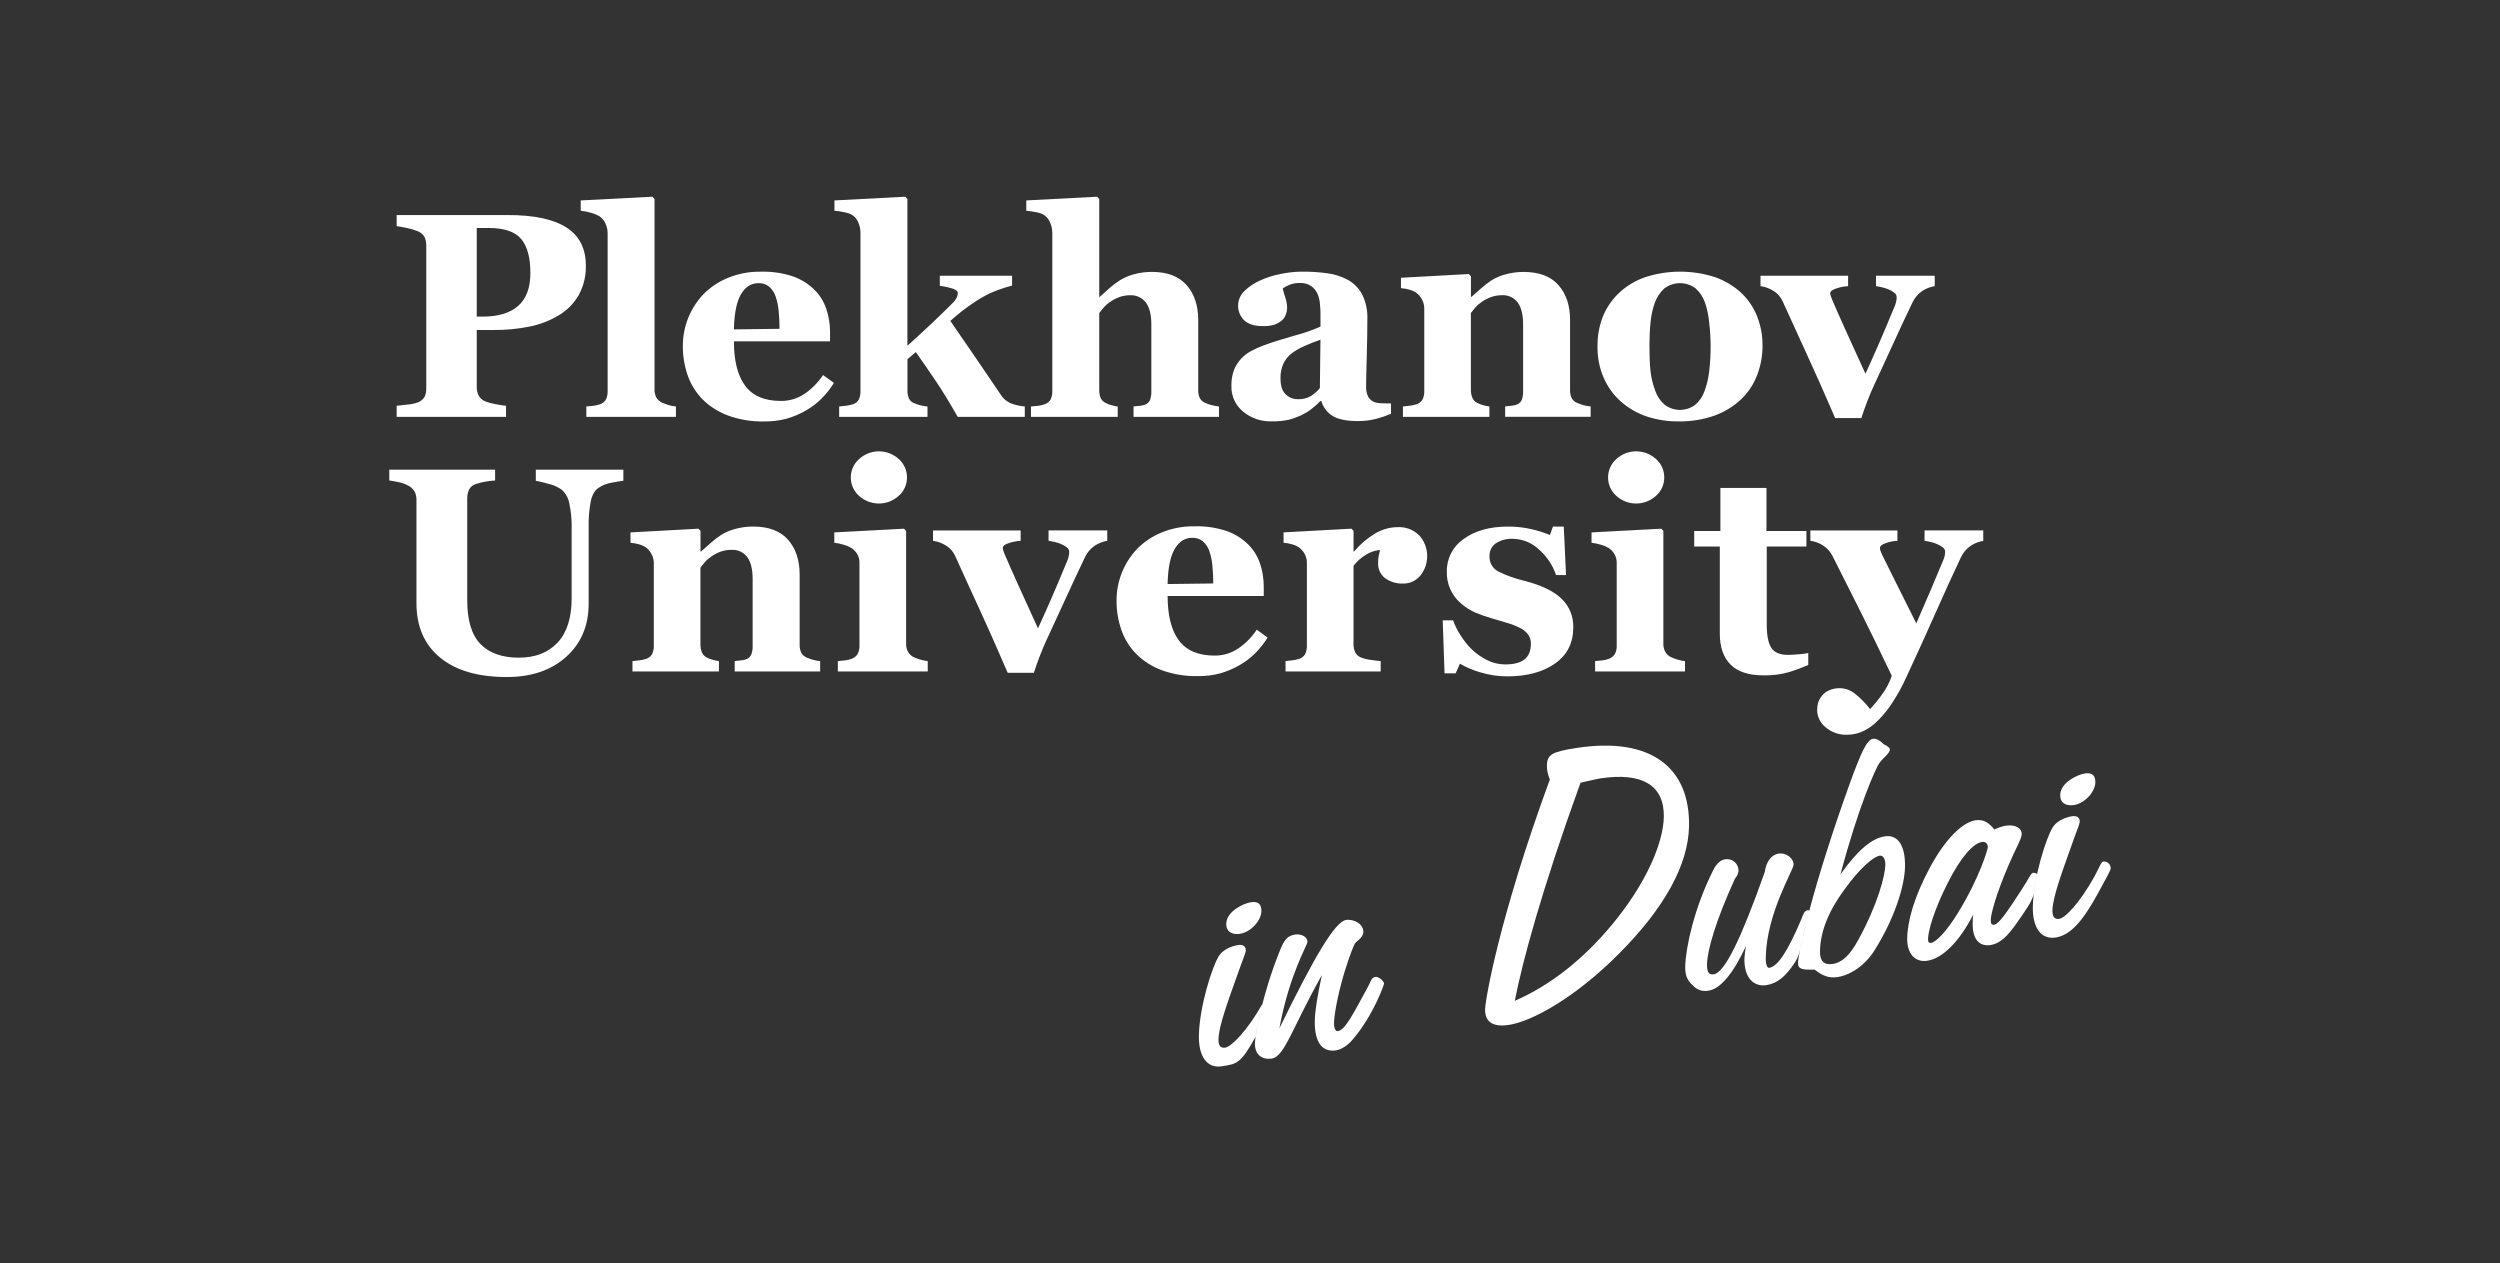
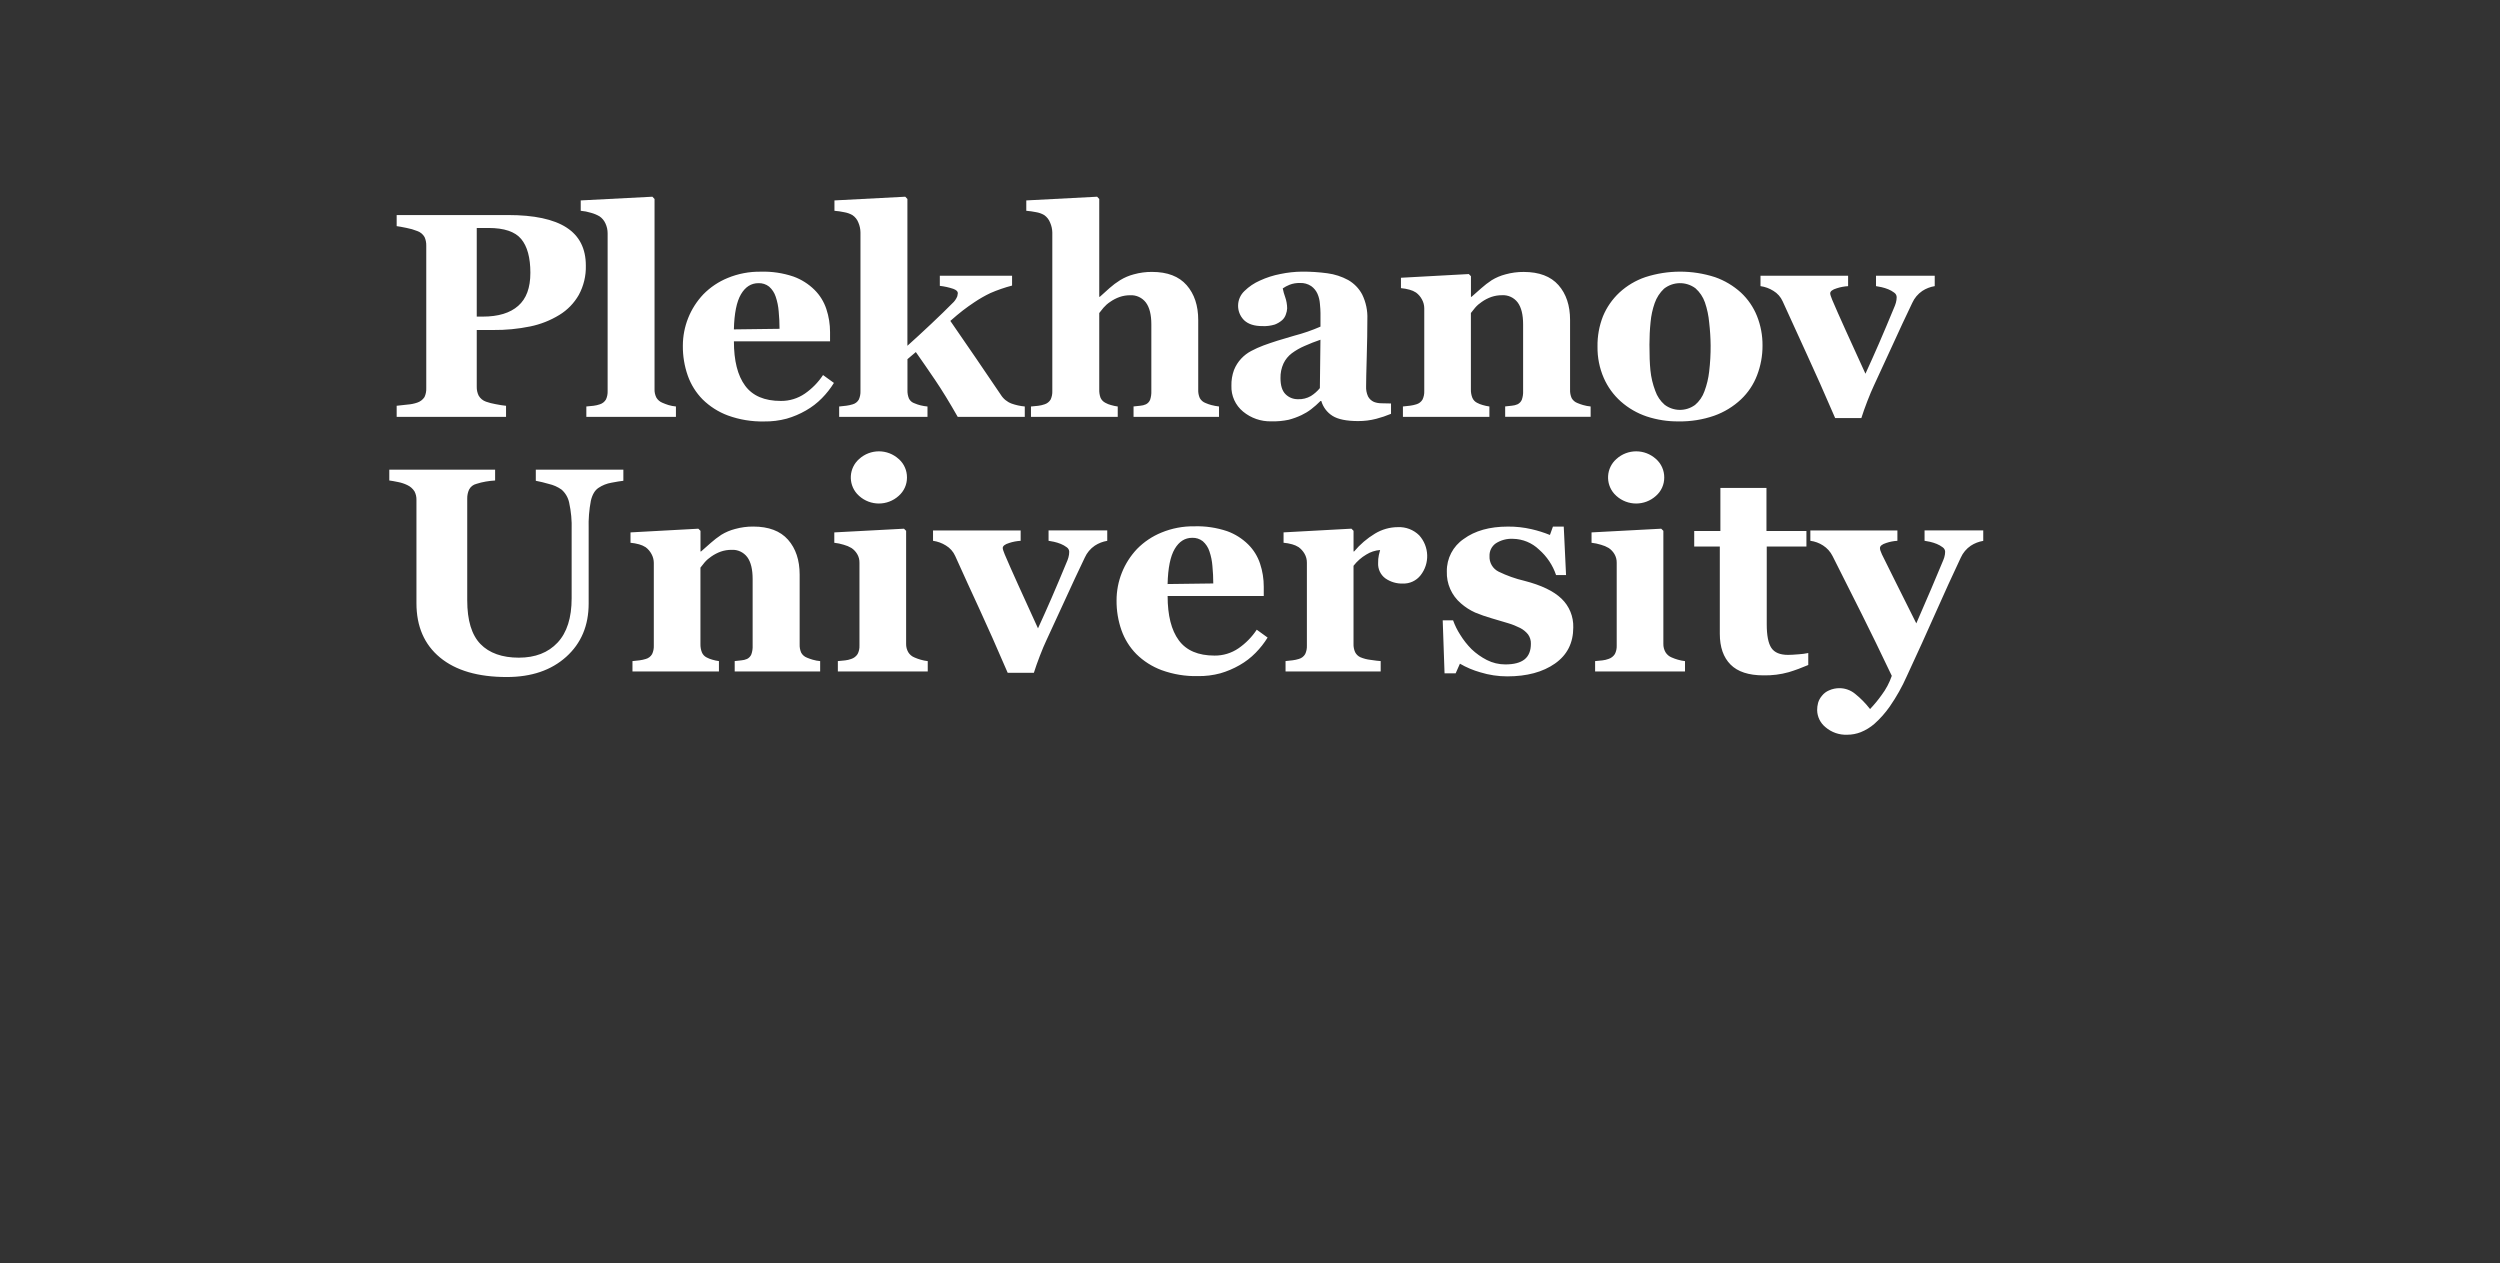
<svg xmlns="http://www.w3.org/2000/svg" viewBox="0 0 684.03 345.65" data-guides="{&quot;vertical&quot;:[],&quot;horizontal&quot;:[]}">
  <rect x="0" y="0" width="684.03" height="345.65" fill="#333333" stroke="none" />
  <defs />
  <path fill="rgb(255, 255, 255)" stroke="none" fill-opacity="1" stroke-width="1" stroke-opacity="1" color="rgb(51, 51, 51)" fill-rule="evenodd" id="tSvgea16289c4e" data-name="Plekhanov " class="cls-1" title="Path 1" d="M154.99 62.246C151.465 59.974 146.128 58.838 138.995 58.838C128.841 58.838 118.687 58.838 108.533 58.838C108.533 59.85 108.533 60.862 108.533 61.874C109.132 61.95 110.034 62.115 111.239 62.363C112.23 62.549 113.201 62.825 114.138 63.203C114.991 63.486 115.714 64.078 116.162 64.856C116.492 65.599 116.651 66.398 116.63 67.211C116.63 80.195 116.63 93.178 116.63 106.162C116.671 107.023 116.506 107.876 116.141 108.655C115.666 109.371 114.957 109.908 114.138 110.169C113.29 110.452 112.416 110.631 111.528 110.693C110.282 110.837 109.283 110.948 108.533 111.023C108.533 112.038 108.533 113.052 108.533 114.067C118.508 114.067 128.483 114.067 138.458 114.067C138.458 113.055 138.458 112.042 138.458 111.03C137.652 110.954 136.667 110.796 135.497 110.562C134.636 110.41 133.789 110.19 132.97 109.901C132.123 109.605 131.414 109.019 130.966 108.248C130.601 107.491 130.422 106.658 130.443 105.818C130.443 100.642 130.443 95.466 130.443 90.291C131.948 90.291 133.454 90.291 134.96 90.291C138.347 90.325 141.735 90.002 145.061 89.32C147.891 88.742 150.597 87.674 153.055 86.166C155.259 84.824 157.083 82.937 158.364 80.699C159.7 78.234 160.368 75.466 160.292 72.664C160.292 67.996 158.523 64.525 154.997 62.253C154.995 62.253 154.992 62.253 154.99 62.246ZM141.783 83.688C139.566 85.65 136.33 86.628 132.075 86.628C131.531 86.628 130.987 86.628 130.443 86.628C130.443 78.544 130.443 70.461 130.443 62.377C131.519 62.377 132.596 62.377 133.672 62.377C137.955 62.377 140.93 63.382 142.603 65.393C144.276 67.403 145.116 70.481 145.116 74.633C145.116 78.785 144.007 81.725 141.79 83.681C141.79 83.681 141.79 83.681 141.783 83.688ZM184.929 111.216C184.24 111.154 183.559 111.023 182.891 110.823C182.333 110.644 181.782 110.438 181.245 110.204C180.557 109.928 179.978 109.439 179.6 108.806C179.235 108.083 179.055 107.278 179.09 106.472C179.09 89.13 179.09 71.787 179.09 54.445C178.895 54.238 178.7 54.032 178.505 53.825C171.968 54.163 165.431 54.5 158.894 54.837C158.894 55.783 158.894 56.729 158.894 57.674C159.838 57.75 160.774 57.936 161.676 58.218C162.502 58.432 163.294 58.762 164.031 59.189C164.74 59.671 165.298 60.339 165.649 61.117C166.055 61.978 166.262 62.914 166.255 63.857C166.255 78.23 166.255 92.602 166.255 106.975C166.29 107.773 166.131 108.565 165.808 109.288C165.429 109.935 164.823 110.417 164.107 110.631C163.556 110.823 162.984 110.954 162.406 111.023C161.766 111.099 161.105 111.168 160.43 111.216C160.43 112.164 160.43 113.112 160.43 114.06C168.601 114.06 176.772 114.06 184.943 114.06C184.943 113.112 184.943 112.164 184.943 111.216C184.938 111.216 184.934 111.216 184.929 111.216ZM225.196 102.616C223.874 104.613 222.187 106.334 220.218 107.698C218.283 109.026 215.99 109.729 213.642 109.701C209.18 109.701 205.923 108.31 203.878 105.535C201.826 102.761 200.807 98.712 200.807 93.396C209.575 93.396 218.343 93.396 227.111 93.396C227.111 92.554 227.111 91.712 227.111 90.869C227.111 88.721 226.78 86.587 226.098 84.548C225.444 82.572 224.343 80.782 222.869 79.315C221.223 77.69 219.247 76.437 217.071 75.659C214.186 74.688 211.156 74.241 208.12 74.337C205.035 74.296 201.964 74.874 199.113 76.052C196.607 77.071 194.335 78.599 192.441 80.527C188.84 84.335 186.829 89.375 186.836 94.615C186.809 97.39 187.263 100.151 188.179 102.767C189.04 105.212 190.424 107.436 192.248 109.288C194.218 111.223 196.573 112.724 199.162 113.681C202.343 114.838 205.717 115.389 209.105 115.313C211.17 115.347 213.236 115.086 215.233 114.555C217.078 114.025 218.848 113.275 220.507 112.318C222.118 111.402 223.592 110.273 224.887 108.951C226.14 107.684 227.241 106.279 228.171 104.771C227.184 104.057 226.197 103.344 225.21 102.63C225.206 102.625 225.201 102.621 225.196 102.616ZM200.8 90.126C200.904 85.74 201.551 82.538 202.742 80.513C203.933 78.489 205.531 77.477 207.528 77.477C208.574 77.436 209.6 77.766 210.427 78.413C211.267 79.15 211.893 80.107 212.238 81.174C212.678 82.469 212.954 83.819 213.057 85.182C213.215 86.814 213.291 88.411 213.291 89.967C209.127 90.02 204.964 90.073 200.8 90.126C200.8 90.126 200.8 90.126 200.8 90.126ZM280.385 111.216C279.166 111.106 277.961 110.844 276.811 110.438C275.565 109.984 274.512 109.116 273.816 107.987C271.461 104.489 269.203 101.17 267.054 98.03C264.906 94.891 262.565 91.482 260.024 87.805C261.319 86.662 262.462 85.705 263.46 84.934C264.458 84.17 265.484 83.433 266.545 82.731C267.963 81.773 269.45 80.92 270.993 80.183C272.914 79.35 274.89 78.668 276.915 78.138C276.915 77.243 276.915 76.348 276.915 75.453C270.325 75.453 263.736 75.453 257.146 75.453C257.146 76.373 257.146 77.293 257.146 78.214C258.406 78.358 259.645 78.634 260.843 79.033C261.663 79.343 262.076 79.735 262.076 80.204C262.048 80.486 262 80.761 261.938 81.044C261.635 81.815 261.146 82.503 260.52 83.047C259.067 84.528 257.146 86.394 254.75 88.652C252.353 90.911 250.198 92.894 248.277 94.608C248.277 81.22 248.277 67.833 248.277 54.445C248.082 54.238 247.887 54.032 247.692 53.825C241.233 54.163 234.774 54.5 228.315 54.837C228.315 55.783 228.315 56.729 228.315 57.674C229.218 57.743 230.113 57.874 231.001 58.067C231.779 58.197 232.53 58.459 233.218 58.845C233.976 59.347 234.554 60.077 234.871 60.924C235.229 61.764 235.422 62.673 235.435 63.589C235.435 78.053 235.435 92.517 235.435 106.981C235.47 107.787 235.311 108.586 234.988 109.316C234.623 109.97 234.003 110.445 233.28 110.638C232.715 110.81 232.144 110.934 231.559 111.009C230.905 111.099 230.25 111.175 229.603 111.223C229.603 112.171 229.603 113.119 229.603 114.067C237.659 114.067 245.716 114.067 253.772 114.067C253.772 113.119 253.772 112.171 253.772 111.223C253.138 111.168 252.519 111.064 251.906 110.913C251.348 110.782 250.797 110.596 250.274 110.369C249.585 110.162 249.021 109.687 248.697 109.047C248.401 108.317 248.263 107.539 248.291 106.754C248.291 103.927 248.291 101.099 248.291 98.271C249.055 97.624 249.82 96.977 250.584 96.329C252.243 98.684 254.006 101.239 255.872 103.993C257.738 106.747 259.797 110.107 262.048 114.067C268.163 114.067 274.277 114.067 280.392 114.067C280.392 113.119 280.392 112.171 280.392 111.223C280.39 111.223 280.387 111.223 280.385 111.223C280.385 111.221 280.385 111.218 280.385 111.216ZM333.529 111.216C332.819 111.133 332.117 111.003 331.428 110.823C330.898 110.679 330.375 110.5 329.872 110.279C329.197 110.032 328.626 109.55 328.275 108.916C327.958 108.193 327.813 107.408 327.848 106.623C327.848 100.268 327.848 93.913 327.848 87.557C327.848 83.612 326.794 80.438 324.68 78.021C322.567 75.611 319.413 74.399 315.219 74.399C313.533 74.385 311.852 74.606 310.227 75.06C308.905 75.404 307.645 75.942 306.475 76.658C305.449 77.298 304.485 78.021 303.583 78.82C302.791 79.536 301.903 80.334 300.925 81.216C300.872 81.216 300.819 81.216 300.767 81.216C300.767 72.292 300.767 63.368 300.767 54.445C300.571 54.238 300.376 54.032 300.181 53.825C293.723 54.163 287.264 54.5 280.805 54.837C280.805 55.783 280.805 56.729 280.805 57.674C281.693 57.743 282.575 57.867 283.449 58.046C284.241 58.17 285.005 58.438 285.708 58.845C286.451 59.368 287.023 60.098 287.339 60.945C287.704 61.778 287.904 62.68 287.925 63.589C287.925 78.053 287.925 92.517 287.925 106.981C287.959 107.78 287.801 108.572 287.477 109.295C287.099 109.942 286.493 110.424 285.769 110.638C285.219 110.83 284.647 110.961 284.062 111.03C283.422 111.106 282.761 111.175 282.086 111.223C282.086 112.171 282.086 113.119 282.086 114.067C290 114.067 297.914 114.067 305.827 114.067C305.827 113.119 305.827 112.171 305.827 111.223C305.201 111.14 304.581 111.009 303.982 110.83C303.445 110.693 302.929 110.479 302.44 110.211C301.854 109.915 301.386 109.426 301.118 108.827C300.856 108.097 300.739 107.326 300.767 106.548C300.767 99.582 300.767 92.616 300.767 85.65C301.076 85.237 301.462 84.755 301.916 84.211C302.447 83.598 303.053 83.061 303.727 82.614C304.533 82.042 305.421 81.581 306.358 81.25C307.294 80.933 308.272 80.775 309.257 80.782C310.916 80.699 312.513 81.443 313.519 82.765C314.517 84.087 315.02 86.084 315.02 88.755C315.02 94.826 315.02 100.897 315.02 106.968C315.054 107.787 314.944 108.6 314.689 109.377C314.469 109.921 314.063 110.362 313.539 110.624C313.051 110.844 312.52 110.975 311.983 111.016C311.281 111.092 310.675 111.161 310.152 111.209C310.152 112.157 310.152 113.105 310.152 114.053C317.946 114.053 325.741 114.053 333.535 114.053C333.535 113.105 333.535 112.157 333.535 111.209C333.535 111.209 333.535 111.209 333.529 111.216ZM380.592 110.397C379.814 110.397 378.953 110.376 378.003 110.341C377.294 110.341 376.585 110.225 375.924 109.97C375.228 109.66 374.657 109.13 374.305 108.455C373.913 107.587 373.734 106.644 373.782 105.694C373.782 104.42 373.837 101.776 373.954 97.755C374.071 93.734 374.126 90.257 374.126 87.323C374.223 84.989 373.734 82.669 372.708 80.569C371.833 78.916 370.498 77.546 368.873 76.616C367.11 75.659 365.182 75.033 363.192 74.771C360.899 74.461 358.585 74.31 356.265 74.323C354.275 74.344 352.292 74.558 350.35 74.964C348.402 75.335 346.508 75.942 344.711 76.775C343.141 77.463 341.709 78.434 340.49 79.632C338.259 81.746 338.17 85.264 340.283 87.495C340.332 87.55 340.387 87.599 340.435 87.647C341.557 88.7 343.21 89.224 345.392 89.224C346.549 89.279 347.699 89.134 348.808 88.797C349.545 88.514 350.226 88.108 350.818 87.592C351.287 87.165 351.638 86.621 351.831 86.015C352.037 85.485 352.154 84.927 352.182 84.362C352.168 83.316 351.989 82.276 351.638 81.285C351.356 80.513 351.128 79.722 350.977 78.909C351.555 78.51 352.175 78.179 352.829 77.918C353.738 77.566 354.716 77.401 355.687 77.429C356.774 77.374 357.856 77.677 358.764 78.282C359.515 78.82 360.107 79.543 360.479 80.383C360.851 81.237 361.071 82.145 361.14 83.068C361.243 84.135 361.298 84.989 361.298 85.636C361.298 86.88 361.298 88.124 361.298 89.368C358.978 90.38 356.582 91.213 354.124 91.847C350.846 92.77 348.043 93.658 345.702 94.519C344.546 94.952 343.423 95.462 342.328 96.04C341.316 96.577 340.4 97.273 339.622 98.106C338.769 99.015 338.094 100.082 337.632 101.246C337.13 102.623 336.896 104.083 336.93 105.549C336.834 108.276 338.018 110.892 340.125 112.621C342.294 114.411 345.034 115.354 347.844 115.285C349.434 115.327 351.025 115.182 352.581 114.858C353.793 114.542 354.977 114.115 356.107 113.578C357.036 113.137 357.918 112.607 358.737 111.98C359.639 111.285 360.493 110.534 361.291 109.722C361.37 109.722 361.448 109.722 361.526 109.722C362.014 111.409 363.103 112.855 364.597 113.791C366.098 114.734 368.439 115.21 371.627 115.21C373.293 115.216 374.946 115.01 376.557 114.59C377.934 114.232 379.284 113.777 380.599 113.227C380.599 112.279 380.599 111.331 380.599 110.383C380.599 110.383 380.599 110.383 380.599 110.383C380.599 110.387 380.599 110.392 380.592 110.397ZM361.133 106.19C360.445 107.036 359.618 107.766 358.689 108.352C357.622 108.971 356.389 109.281 355.156 109.226C353.876 109.254 352.643 108.765 351.741 107.863C350.818 106.954 350.357 105.48 350.357 103.456C350.323 102.079 350.605 100.709 351.176 99.456C351.693 98.361 352.471 97.404 353.442 96.667C354.53 95.861 355.707 95.186 356.954 94.656C358.386 94.016 359.832 93.451 361.291 92.956C361.239 97.362 361.186 101.769 361.133 106.176C361.133 106.18 361.133 106.185 361.133 106.19ZM435.23 111.216C434.527 111.154 433.825 111.023 433.15 110.823C432.627 110.672 432.111 110.493 431.615 110.279C430.94 110.032 430.368 109.55 430.017 108.916C429.701 108.193 429.556 107.408 429.59 106.623C429.59 100.268 429.59 93.913 429.59 87.557C429.59 83.591 428.53 80.403 426.416 78.007C424.302 75.611 421.128 74.406 416.9 74.406C415.22 74.392 413.54 74.62 411.922 75.067C410.593 75.411 409.319 75.948 408.148 76.665C407.136 77.332 406.172 78.076 405.27 78.882C404.231 79.79 403.349 80.569 402.626 81.216C402.573 81.216 402.521 81.216 402.468 81.216C402.468 79.334 402.468 77.452 402.468 75.57C402.273 75.375 402.078 75.179 401.882 74.984C395.695 75.322 389.507 75.659 383.319 75.997C383.319 76.945 383.319 77.892 383.319 78.84C384.118 78.909 384.902 79.054 385.674 79.267C386.3 79.432 386.899 79.694 387.443 80.045C388.125 80.548 388.683 81.202 389.075 81.953C389.475 82.682 389.688 83.495 389.695 84.328C389.695 91.877 389.695 99.426 389.695 106.975C389.729 107.78 389.571 108.579 389.227 109.309C388.855 109.956 388.235 110.431 387.512 110.631C386.961 110.803 386.397 110.927 385.818 111.003C385.157 111.092 384.503 111.168 383.856 111.216C383.856 112.164 383.856 113.112 383.856 114.06C391.742 114.06 399.629 114.06 407.515 114.06C407.515 113.112 407.515 112.164 407.515 111.216C406.895 111.133 406.282 111.003 405.683 110.823C405.139 110.679 404.623 110.465 404.127 110.204C403.549 109.915 403.094 109.419 402.846 108.82C402.564 108.097 402.433 107.319 402.454 106.541C402.454 99.575 402.454 92.609 402.454 85.643C402.764 85.23 403.149 84.748 403.604 84.204C404.134 83.591 404.747 83.054 405.422 82.607C406.234 82.035 407.123 81.574 408.059 81.243C408.995 80.927 409.98 80.768 410.965 80.775C412.645 80.672 414.27 81.429 415.275 82.779C416.253 84.115 416.742 86.105 416.742 88.749C416.742 94.819 416.742 100.89 416.742 106.961C416.783 107.78 416.659 108.6 416.391 109.371C416.163 109.908 415.75 110.355 415.22 110.617C414.711 110.837 414.173 110.968 413.623 111.009C412.92 111.085 412.328 111.154 411.832 111.202C411.832 112.15 411.832 113.098 411.832 114.046C419.627 114.046 427.421 114.046 435.216 114.046C435.216 113.098 435.216 112.15 435.216 111.202C435.216 111.202 435.216 111.202 435.216 111.202C435.221 111.207 435.225 111.211 435.23 111.216C435.23 111.216 435.23 111.216 435.23 111.216ZM469.224 75.824C463.041 73.828 456.382 73.828 450.192 75.824C447.555 76.72 445.138 78.159 443.093 80.045C441.151 81.863 439.616 84.066 438.597 86.525C437.557 89.169 437.048 91.992 437.096 94.835C437.054 97.782 437.633 100.709 438.81 103.415C439.885 105.873 441.475 108.069 443.479 109.853C445.538 111.677 447.934 113.061 450.543 113.943C453.36 114.872 456.314 115.334 459.281 115.299C462.593 115.354 465.899 114.831 469.031 113.743C471.758 112.772 474.258 111.25 476.365 109.267C478.293 107.436 479.794 105.198 480.744 102.712C481.749 100.11 482.259 97.349 482.245 94.56C482.273 91.792 481.756 89.038 480.73 86.463C479.752 84.025 478.252 81.835 476.33 80.045C474.272 78.179 471.855 76.74 469.231 75.824C469.231 75.824 469.231 75.824 469.224 75.824ZM463.716 110.844C461.237 112.621 457.897 112.579 455.467 110.748C454.289 109.722 453.401 108.407 452.898 106.933C452.217 105.136 451.769 103.263 451.576 101.349C451.39 99.497 451.301 97.156 451.308 94.326C451.308 92.253 451.404 90.181 451.618 88.122C451.776 86.352 452.155 84.603 452.747 82.923C453.27 81.429 454.145 80.08 455.295 78.992C457.808 77.016 461.333 76.967 463.895 78.875C465.072 79.915 465.961 81.243 466.484 82.731C467.097 84.521 467.489 86.373 467.654 88.26C467.895 90.325 468.026 92.405 468.047 94.484C468.067 96.901 467.93 99.318 467.641 101.721C467.434 103.532 467.007 105.308 466.374 107.016C465.857 108.51 464.941 109.839 463.729 110.851C463.725 110.851 463.72 110.851 463.716 110.844ZM529.371 75.453C524.014 75.453 518.657 75.453 513.299 75.453C513.299 76.398 513.299 77.344 513.299 78.289C513.692 78.344 514.181 78.434 514.78 78.565C515.42 78.709 516.047 78.902 516.653 79.15C517.231 79.384 517.775 79.687 518.271 80.066C518.684 80.341 518.939 80.796 518.953 81.291C518.953 81.422 518.932 81.684 518.898 82.07C518.822 82.586 518.684 83.096 518.491 83.584C516.756 87.784 515.296 91.241 514.119 93.954C512.941 96.667 511.702 99.428 510.408 102.258C508.535 98.161 506.758 94.257 505.078 90.553C503.398 86.848 502.145 84.004 501.312 82.035C501.153 81.643 501.029 81.298 500.919 80.982C500.836 80.754 500.781 80.52 500.761 80.279C500.761 79.708 501.36 79.24 502.551 78.882C503.556 78.551 504.603 78.358 505.663 78.296C505.663 77.348 505.663 76.4 505.663 75.453C497.674 75.453 489.684 75.453 481.694 75.453C481.694 76.398 481.694 77.344 481.694 78.289C482.947 78.468 484.146 78.902 485.213 79.577C486.342 80.252 487.23 81.257 487.76 82.455C490.122 87.695 492.36 92.598 494.474 97.163C496.588 101.728 499.136 107.477 502.124 114.397C504.511 114.397 506.898 114.397 509.285 114.397C509.726 112.999 510.277 111.436 510.938 109.729C511.599 108.021 512.191 106.617 512.707 105.528C514.394 101.921 516.109 98.195 517.865 94.34C519.614 90.484 521.397 86.669 523.215 82.882C523.807 81.56 524.757 80.431 525.955 79.611C526.988 78.937 528.145 78.489 529.364 78.289C529.364 77.341 529.364 76.394 529.364 75.446C529.366 75.446 529.368 75.446 529.371 75.453Z" style="" />
  <path fill="rgb(255, 255, 255)" stroke="none" fill-opacity="1" stroke-width="1" stroke-opacity="1" color="rgb(51, 51, 51)" fill-rule="evenodd" id="tSvg99c6fafeba" data-name=" University" class="cls-1" title="Path 2" d="M170.572 128.512C162.583 128.512 154.593 128.512 146.603 128.512C146.603 129.525 146.603 130.537 146.603 131.549C147.795 131.776 148.965 132.058 150.129 132.403C151.396 132.685 152.594 133.208 153.648 133.959C154.708 134.888 155.438 136.142 155.727 137.519C156.264 139.963 156.491 142.469 156.409 144.969C156.409 151.207 156.409 157.445 156.409 163.684C156.409 169.027 155.128 173.076 152.56 175.823C149.991 178.57 146.459 179.947 141.949 179.947C137.439 179.947 133.865 178.701 131.455 176.208C129.045 173.716 127.84 169.736 127.84 164.262C127.84 154.976 127.84 145.69 127.84 136.403C127.826 135.556 127.998 134.723 128.35 133.952C128.756 133.167 129.479 132.602 130.333 132.396C131.186 132.12 132.054 131.9 132.942 131.756C133.782 131.618 134.622 131.514 135.469 131.466C135.469 130.479 135.469 129.492 135.469 128.506C125.818 128.506 116.166 128.506 106.515 128.506C106.515 129.492 106.515 130.479 106.515 131.466C107.135 131.542 107.94 131.687 108.925 131.893C109.786 132.058 110.626 132.334 111.418 132.713C112.244 133.084 112.939 133.697 113.421 134.462C113.786 135.185 113.972 135.983 113.945 136.796C113.945 146.213 113.945 155.63 113.945 165.047C113.945 171.402 116.1 176.36 120.403 179.913C124.707 183.466 130.794 185.242 138.65 185.242C145.398 185.242 150.817 183.404 154.914 179.72C159.011 176.036 161.063 171.175 161.063 165.13C161.063 158.281 161.063 151.432 161.063 144.583C160.988 142.042 161.194 139.495 161.669 136.995C162.069 135.308 162.764 134.145 163.749 133.491C164.823 132.768 166.035 132.286 167.309 132.072C168.72 131.804 169.808 131.625 170.559 131.549C170.559 130.537 170.559 129.525 170.559 128.512C170.563 128.512 170.568 128.512 170.572 128.512ZM224.432 180.891C223.73 180.829 223.027 180.698 222.353 180.498C221.829 180.347 221.32 180.167 220.817 179.954C220.142 179.706 219.571 179.224 219.22 178.591C218.903 177.868 218.758 177.083 218.793 176.291C218.793 169.936 218.793 163.58 218.793 157.225C218.793 153.259 217.732 150.071 215.618 147.675C213.505 145.279 210.33 144.074 206.102 144.074C204.422 144.06 202.742 144.287 201.124 144.735C199.795 145.079 198.521 145.616 197.351 146.332C196.339 147 195.375 147.744 194.466 148.549C193.426 149.458 192.544 150.236 191.822 150.883C191.769 150.883 191.716 150.883 191.663 150.883C191.663 149.004 191.663 147.124 191.663 145.244C191.468 145.049 191.273 144.854 191.078 144.659C184.89 144.996 178.702 145.334 172.514 145.671C172.514 146.617 172.514 147.562 172.514 148.508C173.313 148.577 174.098 148.721 174.869 148.935C175.496 149.107 176.095 149.369 176.639 149.713C177.32 150.215 177.878 150.87 178.271 151.62C178.67 152.35 178.883 153.163 178.89 153.996C178.89 161.544 178.89 169.093 178.89 176.642C178.925 177.448 178.766 178.246 178.422 178.976C178.043 179.624 177.43 180.099 176.708 180.298C176.157 180.47 175.592 180.595 175.014 180.67C174.353 180.76 173.698 180.835 173.051 180.884C173.051 181.832 173.051 182.78 173.051 183.727C180.938 183.727 188.824 183.727 196.71 183.727C196.71 182.78 196.71 181.832 196.71 180.884C196.091 180.801 195.478 180.67 194.879 180.491C194.342 180.347 193.818 180.133 193.323 179.871C192.744 179.582 192.29 179.087 192.042 178.488C191.76 177.764 191.629 176.987 191.649 176.208C191.649 169.243 191.649 162.277 191.649 155.311C191.959 154.898 192.345 154.416 192.799 153.872C193.329 153.259 193.942 152.722 194.617 152.274C195.43 151.703 196.318 151.242 197.254 150.911C198.191 150.594 199.175 150.436 200.16 150.443C201.84 150.339 203.465 151.097 204.47 152.446C205.448 153.782 205.93 155.772 205.93 158.423C205.93 164.494 205.93 170.565 205.93 176.635C205.972 177.455 205.848 178.274 205.579 179.045C205.352 179.589 204.932 180.03 204.409 180.292C203.899 180.512 203.362 180.643 202.811 180.684C202.109 180.76 201.517 180.829 201.021 180.877C201.021 181.825 201.021 182.773 201.021 183.72C208.815 183.72 216.61 183.72 224.405 183.72C224.405 182.775 224.405 181.829 224.405 180.884C224.414 180.884 224.423 180.884 224.432 180.891ZM253.841 180.891C253.18 180.815 252.532 180.684 251.899 180.498C251.314 180.333 250.742 180.126 250.185 179.878C249.489 179.596 248.904 179.1 248.511 178.46C248.105 177.758 247.905 176.959 247.926 176.146C247.926 165.846 247.926 155.545 247.926 145.244C247.731 145.049 247.536 144.854 247.341 144.659C240.985 144.996 234.63 145.334 228.274 145.671C228.274 146.617 228.274 147.562 228.274 148.508C229.156 148.604 230.016 148.79 230.863 149.052C231.607 149.252 232.323 149.555 232.984 149.947C233.618 150.374 234.148 150.939 234.54 151.6C234.967 152.322 235.181 153.156 235.16 153.996C235.16 161.544 235.16 169.093 235.16 176.642C235.194 177.448 235.022 178.246 234.65 178.956C234.244 179.596 233.624 180.071 232.901 180.298C232.364 180.498 231.8 180.629 231.228 180.691C230.581 180.767 229.92 180.835 229.245 180.884C229.245 181.832 229.245 182.78 229.245 183.727C237.444 183.727 245.642 183.727 253.841 183.727C253.841 182.78 253.841 181.832 253.841 180.884C253.841 180.884 253.841 180.884 253.841 180.891ZM245.902 125.593C242.831 122.79 238.135 122.79 235.064 125.593C232.275 128.058 232.013 132.313 234.478 135.102C234.664 135.308 234.857 135.508 235.064 135.687C238.135 138.462 242.81 138.462 245.881 135.687C247.341 134.42 248.174 132.582 248.16 130.647C248.174 128.712 247.355 126.867 245.902 125.586C245.902 125.586 245.902 125.586 245.902 125.593ZM302.977 145.127C297.618 145.127 292.258 145.127 286.899 145.127C286.899 146.073 286.899 147.018 286.899 147.964C287.291 148.019 287.78 148.109 288.379 148.239C289.02 148.384 289.646 148.577 290.252 148.825C290.83 149.059 291.375 149.369 291.87 149.74C292.283 150.016 292.538 150.47 292.552 150.966C292.552 151.097 292.531 151.358 292.497 151.744C292.421 152.261 292.283 152.77 292.091 153.259C290.355 157.459 288.896 160.916 287.718 163.622C286.541 166.328 285.301 169.103 284.007 171.926C282.134 167.829 280.357 163.925 278.677 160.22C276.997 156.516 275.744 153.672 274.911 151.703C274.752 151.31 274.628 150.966 274.518 150.656C274.436 150.429 274.381 150.195 274.36 149.954C274.36 149.382 274.959 148.914 276.15 148.556C277.156 148.226 278.202 148.033 279.263 147.971C279.263 147.025 279.263 146.08 279.263 145.134C271.271 145.134 263.279 145.134 255.287 145.134C255.287 146.08 255.287 147.025 255.287 147.971C256.54 148.15 257.738 148.584 258.812 149.258C259.941 149.933 260.83 150.939 261.36 152.137C263.722 157.376 265.959 162.279 268.073 166.844C270.187 171.409 272.735 177.159 275.716 184.085C278.103 184.085 280.491 184.085 282.878 184.085C283.318 182.688 283.869 181.131 284.53 179.417C285.191 177.702 285.783 176.305 286.3 175.217C287.987 171.609 289.701 167.884 291.457 164.028C293.213 160.172 294.989 156.357 296.807 152.57C297.399 151.248 298.35 150.112 299.548 149.3C300.581 148.625 301.737 148.177 302.956 147.978C302.956 147.032 302.956 146.087 302.956 145.141C302.959 145.141 302.961 145.141 302.963 145.141C302.968 145.136 302.972 145.132 302.977 145.127ZM343.864 172.291C342.542 174.287 340.855 176.009 338.886 177.372C336.951 178.701 334.658 179.403 332.31 179.376C327.848 179.376 324.591 177.985 322.546 175.21C320.494 172.435 319.475 168.386 319.475 163.071C328.243 163.071 337.01 163.071 345.778 163.071C345.778 162.226 345.778 161.382 345.778 160.537C345.785 158.389 345.448 156.254 344.766 154.216C344.112 152.24 343.01 150.45 341.537 148.983C339.891 147.358 337.915 146.105 335.739 145.327C332.854 144.363 329.824 143.909 326.788 144.005C323.703 143.957 320.632 144.542 317.781 145.719C315.275 146.738 313.002 148.267 311.109 150.195C307.508 154.003 305.497 159.043 305.504 164.283C305.476 167.058 305.931 169.819 306.847 172.435C307.707 174.88 309.091 177.103 310.916 178.956C312.878 180.897 315.233 182.392 317.822 183.356C321.003 184.512 324.377 185.07 327.765 184.988C329.831 185.022 331.897 184.767 333.894 184.23C335.732 183.7 337.502 182.949 339.168 181.992C340.779 181.076 342.253 179.947 343.547 178.625C344.793 177.358 345.902 175.954 346.832 174.446C345.847 173.732 344.862 173.018 343.878 172.304C343.873 172.3 343.868 172.295 343.864 172.291ZM319.468 159.8C319.571 155.414 320.219 152.212 321.417 150.188C322.615 148.164 324.205 147.151 326.202 147.151C327.249 147.11 328.275 147.441 329.101 148.088C329.941 148.825 330.568 149.782 330.912 150.849C331.353 152.143 331.628 153.493 331.731 154.856C331.89 156.488 331.966 158.086 331.966 159.642C327.802 159.695 323.638 159.747 319.475 159.8C319.473 159.8 319.47 159.8 319.468 159.8ZM388.311 146.47C386.769 144.948 384.661 144.136 382.493 144.232C380.275 144.232 378.106 144.852 376.206 146.002C374.051 147.303 372.123 148.956 370.505 150.883C370.452 150.883 370.399 150.883 370.346 150.883C370.346 149.001 370.346 147.119 370.346 145.237C370.151 145.042 369.956 144.847 369.761 144.652C363.573 144.989 357.385 145.327 351.197 145.664C351.197 146.61 351.197 147.555 351.197 148.501C351.996 148.57 352.781 148.714 353.552 148.928C354.179 149.1 354.778 149.362 355.322 149.706C355.969 150.181 356.513 150.78 356.919 151.476C357.367 152.233 357.594 153.101 357.58 153.989C357.58 161.538 357.58 169.087 357.58 176.635C357.615 177.441 357.456 178.24 357.112 178.969C356.733 179.617 356.12 180.092 355.397 180.292C354.846 180.464 354.282 180.588 353.704 180.663C353.043 180.753 352.388 180.829 351.741 180.877C351.741 181.825 351.741 182.773 351.741 183.72C360.417 183.72 369.093 183.72 377.769 183.72C377.769 182.773 377.769 181.825 377.769 180.877C377.197 180.849 376.268 180.739 374.987 180.546C374.03 180.443 373.094 180.195 372.205 179.823C371.579 179.534 371.069 179.038 370.766 178.425C370.456 177.716 370.312 176.945 370.339 176.167C370.339 169.048 370.339 161.928 370.339 154.808C371.303 153.569 372.488 152.522 373.844 151.724C374.98 151.014 376.282 150.587 377.617 150.491C377.514 150.932 377.397 151.4 377.266 151.903C377.115 152.598 377.053 153.307 377.073 154.016C376.977 155.669 377.714 157.252 379.036 158.237C380.44 159.222 382.128 159.725 383.842 159.669C385.715 159.731 387.505 158.898 388.669 157.432C391.244 154.175 391.086 149.534 388.297 146.456C388.297 146.456 388.297 146.456 388.297 146.456C388.302 146.461 388.306 146.465 388.311 146.47ZM425.466 181.552C428.799 179.217 430.465 175.919 430.465 171.671C430.554 168.703 429.384 165.839 427.242 163.794C425.094 161.728 421.7 160.103 417.065 158.912C414.642 158.347 412.294 157.507 410.056 156.419C408.438 155.628 407.446 153.941 407.55 152.137C407.494 150.766 408.142 149.465 409.264 148.673C410.662 147.771 412.314 147.337 413.974 147.427C416.632 147.475 419.179 148.522 421.094 150.367C423.242 152.24 424.853 154.65 425.762 157.349C426.671 157.349 427.58 157.349 428.489 157.349C428.28 152.926 428.071 148.503 427.862 144.081C426.875 144.081 425.888 144.081 424.901 144.081C424.628 144.845 424.355 145.609 424.082 146.374C422.457 145.719 420.791 145.189 419.083 144.797C416.948 144.301 414.759 144.06 412.569 144.081C407.591 144.081 403.563 145.21 400.485 147.468C397.551 149.458 395.816 152.798 395.871 156.344C395.754 159.697 397.173 162.919 399.727 165.095C400.898 166.121 402.213 166.968 403.638 167.608C405.119 168.221 406.634 168.744 408.169 169.185C409.932 169.702 411.419 170.142 412.624 170.507C413.774 170.845 414.883 171.292 415.95 171.829C416.776 172.256 417.506 172.855 418.091 173.578C418.628 174.322 418.904 175.231 418.869 176.146C418.869 178.067 418.291 179.486 417.141 180.409C415.984 181.331 414.228 181.793 411.867 181.793C410.111 181.793 408.383 181.386 406.826 180.588C405.298 179.81 403.886 178.811 402.64 177.627C401.456 176.436 400.409 175.107 399.528 173.674C398.729 172.435 398.075 171.113 397.579 169.722C396.633 169.722 395.688 169.722 394.742 169.722C394.91 174.56 395.077 179.399 395.245 184.237C396.257 184.237 397.269 184.237 398.281 184.237C398.671 183.356 399.062 182.474 399.452 181.593C401.208 182.612 403.081 183.404 405.029 183.955C407.419 184.691 409.904 185.063 412.404 185.063C417.775 185.063 422.126 183.893 425.459 181.559C425.461 181.559 425.464 181.559 425.466 181.552ZM461.037 180.891C460.376 180.815 459.729 180.684 459.089 180.498C458.503 180.333 457.932 180.126 457.374 179.878C456.679 179.596 456.093 179.1 455.701 178.46C455.295 177.758 455.095 176.959 455.116 176.146C455.116 165.846 455.116 155.545 455.116 145.244C454.921 145.049 454.725 144.854 454.53 144.659C448.175 144.996 441.819 145.334 435.464 145.671C435.464 146.617 435.464 147.562 435.464 148.508C436.345 148.604 437.206 148.79 438.053 149.052C438.797 149.252 439.513 149.555 440.174 149.947C440.807 150.374 441.337 150.939 441.73 151.6C442.157 152.322 442.37 153.156 442.35 153.996C442.35 161.544 442.35 169.093 442.35 176.642C442.384 177.448 442.212 178.246 441.847 178.956C441.441 179.596 440.821 180.071 440.098 180.298C439.561 180.498 438.996 180.629 438.425 180.691C437.777 180.767 437.116 180.835 436.442 180.884C436.442 181.832 436.442 182.78 436.442 183.727C444.64 183.727 452.839 183.727 461.037 183.727C461.037 182.78 461.037 181.832 461.037 180.884C461.037 180.884 461.037 180.884 461.037 180.891ZM453.098 125.593C450.027 122.79 445.331 122.79 442.26 125.593C439.471 128.058 439.21 132.313 441.675 135.102C441.861 135.308 442.053 135.508 442.26 135.687C445.331 138.462 450.006 138.462 453.077 135.687C454.537 134.42 455.37 132.582 455.357 130.647C455.37 128.712 454.551 126.867 453.098 125.586C453.098 125.586 453.098 125.586 453.098 125.593ZM494.763 178.673C493.902 178.852 493.028 178.969 492.147 179.024C490.9 179.128 489.923 179.183 489.22 179.183C487.031 179.183 485.516 178.549 484.669 177.282C483.822 176.016 483.402 173.86 483.402 170.831C483.402 163.732 483.402 156.633 483.402 149.534C487.022 149.534 490.641 149.534 494.26 149.534C494.26 148.12 494.26 146.706 494.26 145.292C490.616 145.292 486.971 145.292 483.326 145.292C483.326 141.363 483.326 137.434 483.326 133.504C479.124 133.504 474.921 133.504 470.719 133.504C470.719 137.434 470.719 141.363 470.719 145.292C468.332 145.292 465.944 145.292 463.557 145.292C463.557 146.706 463.557 148.12 463.557 149.534C465.892 149.534 468.226 149.534 470.56 149.534C470.56 157.489 470.56 165.444 470.56 173.399C470.56 177.055 471.538 179.865 473.5 181.834C475.456 183.803 478.465 184.788 482.507 184.788C484.848 184.836 487.182 184.547 489.434 183.913C491.245 183.362 493.028 182.702 494.763 181.951C494.763 180.861 494.763 179.77 494.763 178.68C494.763 178.68 494.763 178.68 494.763 178.673ZM542.653 145.127C537.296 145.127 531.939 145.127 526.582 145.127C526.582 146.073 526.582 147.018 526.582 147.964C526.967 148.019 527.463 148.109 528.056 148.239C528.689 148.384 529.316 148.577 529.922 148.825C530.5 149.059 531.037 149.369 531.533 149.74C531.946 150.016 532.201 150.47 532.214 150.966C532.214 151.097 532.194 151.352 532.152 151.724C532.07 152.254 531.918 152.77 531.705 153.259C530.644 155.82 529.55 158.423 528.42 161.074C527.291 163.725 525.928 166.885 524.323 170.562C522.175 166.245 520.288 162.472 518.67 159.249C517.052 156.027 515.799 153.514 514.924 151.703C514.766 151.352 514.621 151 514.497 150.636C514.422 150.415 514.387 150.188 514.38 149.954C514.38 149.382 514.959 148.914 516.109 148.556C517.093 148.226 518.119 148.026 519.152 147.971C519.152 147.025 519.152 146.08 519.152 145.134C511.213 145.134 503.274 145.134 495.335 145.134C495.335 146.08 495.335 147.025 495.335 147.971C496.567 148.129 497.752 148.563 498.798 149.238C499.914 149.954 500.816 150.952 501.408 152.137C504.362 157.996 507.034 163.305 509.416 168.063C511.798 172.821 514.539 178.439 517.617 184.919C516.97 186.805 516.033 188.575 514.835 190.165C513.871 191.522 512.811 192.803 511.668 194.007C510.469 192.444 509.085 191.04 507.543 189.807C506.366 188.85 504.899 188.313 503.384 188.292C502.372 188.279 501.373 188.478 500.444 188.898C499.687 189.215 499.026 189.718 498.516 190.358C498.027 190.923 497.662 191.591 497.449 192.307C497.276 192.968 497.187 193.649 497.194 194.331C497.235 196.135 498.068 197.829 499.473 198.965C501.126 200.39 503.267 201.127 505.443 201.031C506.71 201.031 507.963 200.79 509.14 200.328C510.49 199.784 511.736 199.02 512.838 198.07C514.436 196.645 515.861 195.04 517.08 193.285C518.898 190.661 520.461 187.872 521.748 184.96C524.626 178.763 527.25 172.993 529.605 167.663C531.966 162.334 534.259 157.308 536.49 152.584C537.082 151.262 538.033 150.126 539.231 149.314C540.264 148.639 541.42 148.191 542.639 147.992C542.639 147.046 542.639 146.1 542.639 145.155C542.639 145.155 542.639 145.155 542.639 145.155C542.644 145.145 542.648 145.136 542.653 145.127Z" style="" />
-   <path fill="rgb(255, 255, 255)" stroke="none" fill-opacity="1" stroke-width="1" stroke-opacity="1" color="rgb(51, 51, 51)" fill-rule="evenodd" id="tSvg55dfe57a39" data-name="in Dubai" class="cls-1" title="Path 3" d="M344.263 279.636C344.711 277.37 345.42 274.644 345.42 274.644C341.337 281.956 336.937 286.384 335.25 286.645C334.01 286.838 333.356 286.129 333.391 284.401C333.466 280.703 335.849 274.348 339.188 264.963C340.146 262.284 340.848 260.673 340.862 260.095C340.889 258.938 340.111 258.366 338.762 258.573C336.627 258.904 334.355 260.06 333.425 261.699C331.683 264.501 328.199 275.291 328.034 283.264C327.903 289.276 330.416 292.339 334.245 291.754C338.411 291.114 339.457 291.093 343.547 283.671M339.278 255.502C342.204 255.048 345.076 251.956 345.131 249.298C345.172 247.336 344.181 246.565 342.266 246.861C340.352 247.157 335.601 249.271 335.525 252.741C335.477 255.054 337.254 255.812 339.278 255.502ZM361.691 266.781C360.445 272.502 359.797 276.634 359.742 279.291C359.618 285.185 361.801 287.96 365.512 287.389C367.089 287.148 368.68 286.094 370.174 284.366C375.696 277.873 378.678 269.576 378.685 269.115C378.699 268.309 377.046 267.18 376.371 267.283C375.132 267.476 375.111 268.516 374.409 269.776C370.209 277.453 368.095 281.812 366.07 282.121C365.395 282.225 364.962 281.371 365.003 279.753C365.037 278.252 365.705 273.198 367.874 265.947C369.32 261.348 370.387 258.649 370.732 258.132C371.193 257.485 373.011 256.514 373.038 255.013C373.087 252.817 370.422 251.385 368.287 251.715C365.251 252.183 359.549 261.933 350.047 281.371C352.836 266.429 357.711 258.649 357.732 257.719C357.766 256.218 355.873 255.475 354.413 255.695C352.161 256.046 351.356 257.203 350.171 260.15C345.2 272.433 343.416 283.56 343.354 285.392C343.286 288.745 345.496 290.012 347.975 289.634C351.459 289.096 353.414 281.536 361.691 266.781C361.691 266.781 361.691 266.781 361.691 266.781ZM424.061 213.266C410.132 251.24 406.399 273.59 406.344 276.131C406.269 279.601 408.479 281.102 412.872 280.421C419.172 279.45 430.974 273.019 443.004 260.907C455.494 248.382 461.912 236.56 462.139 226.163C462.483 209.982 451.673 201.513 431.312 204.659C424.564 205.699 423.311 206.47 423.249 209.479C423.249 210.787 423.531 212.075 424.061 213.266C424.061 213.266 424.061 213.266 424.061 213.266ZM432.455 214.161C435.498 213.459 437.185 213.087 437.75 212.998C449.339 211.208 455.425 214.877 455.24 223.546C455.088 230.714 450.365 241.807 441.041 253.037C433.102 262.56 424.206 269.576 414.469 273.845C416.487 263.283 421.968 243.081 432.455 214.161C432.455 214.161 432.455 214.161 432.455 214.161ZM477.701 258.89C477.501 260.019 477.363 261.155 477.294 262.291C477.184 267.49 479.821 270.079 483.305 269.542C486.342 269.073 488.628 267.104 491.066 263.393C492.03 261.954 492.305 260.783 492.567 259.558C493.028 257.389 493.393 255.778 494.157 252.617C494.316 251.977 494.825 249.959 494.997 249.367C495.039 249.215 494.86 248.981 494.736 249.002C493.613 249.174 493.483 250 492.773 251.722C489.227 260.102 486.445 264.446 484.084 264.811C483.519 264.901 483.092 263.93 483.14 261.851C483.395 249.828 490.714 238.102 490.742 236.601C490.783 234.749 488.573 233.248 486.659 233.544C484.745 233.84 483.25 235.685 482.851 238.626C476.406 256.783 471.944 266.113 468.908 266.581C467.448 266.808 467.021 265.837 467.062 263.758C467.138 260.177 469.328 252.121 474.74 240.34C475.242 239.782 475.566 239.094 475.676 238.35C475.752 236.615 474.409 235.148 472.681 235.073C472.467 235.066 472.254 235.073 472.047 235.107C470.698 235.314 469.665 236.278 468.728 238.15C463.578 248.389 461.216 259.241 461.099 264.439C461.051 266.753 461.581 268.164 463.124 269.542C464.177 270.808 465.85 271.387 467.462 271.056C470.725 270.554 474.182 266.45 477.707 258.883C477.707 258.883 477.707 258.883 477.701 258.89ZM503.577 239.232C508.576 220.372 513.286 210.085 514.208 208.791C515.365 207.228 517.066 206.16 517.093 205.004C517.1 204.659 516.549 204.164 515.441 203.647C514.346 202.552 513.348 202.015 512.446 202.153C510.759 202.415 509.106 206.236 506.366 213.686C495.755 243.088 492.016 260.707 491.961 263.482C491.926 265.217 493.152 265.369 496.519 265.314C498.612 266.946 500.396 267.71 502.757 267.345C506.469 266.774 510.456 263.971 512.893 260.019C518.347 251.343 521.115 242.509 521.232 237.194C521.356 231.527 519.407 228.263 515.689 228.834C511.971 229.406 508.087 232.89 503.577 239.232C503.577 239.232 503.577 239.232 503.577 239.232C503.577 239.232 503.577 239.232 503.577 239.232ZM514.339 234.116C515.124 233.992 515.895 234.914 515.854 236.643C515.792 239.535 513.83 247.322 508.466 257.134C506.248 261.162 504.183 263.324 501.484 263.744C499.012 264.123 497.917 262.911 497.972 260.253C498.082 254.937 500.224 249.422 504.61 243.446C509.003 237.352 512.652 234.37 514.339 234.109C514.339 234.109 514.339 234.109 514.339 234.116ZM539.906 250.207C539.795 250.978 539.747 251.756 539.747 252.534C539.651 256.927 541.517 259.055 544.664 258.573C547.253 258.174 549.312 256.129 551.742 252.644C554.138 249.215 556.211 246.441 556.5 244.279C556.741 242.447 556.955 241.29 557.023 240.939C557.127 240.409 557.251 239.789 557.354 239.293C557.423 238.956 556.679 238.75 556.3 238.811C555.626 238.915 555.144 240.375 553.291 243.191C549.236 249.463 546.915 252.817 545.683 253.002C544.898 253.126 544.678 252.7 544.705 251.66C544.739 250.042 546.082 244.878 549.504 236.863C551.508 232.174 553.14 229.509 553.167 228.235C553.202 226.617 551.432 225.509 548.733 225.929C547.673 226.128 546.647 226.486 545.683 226.975C544.154 225.02 542.605 224.111 540.463 224.441C537.089 224.965 532.283 229.392 527.959 237.545C523.869 245.201 521.934 251.722 521.831 256.693C521.741 260.969 524.041 263.379 527.305 262.876C531.354 262.25 535.933 257.974 539.913 250.214C539.91 250.214 539.908 250.214 539.906 250.207ZM543.886 231.857C543.879 232.319 541.696 240.03 535.767 249.697C532.51 255.041 529.653 257.781 528.413 257.974C527.739 258.077 527.518 257.767 527.539 256.845C527.587 254.765 529.047 249.236 532.91 241.614C536.539 234.37 539.981 230.728 542.233 230.384C542.942 230.198 543.665 230.625 543.851 231.334C543.899 231.506 543.906 231.685 543.879 231.857C543.881 231.857 543.883 231.857 543.886 231.857ZM562.422 256.521C566.588 255.881 569.92 251.908 574.004 244.478C576.221 240.333 577.501 238.178 577.515 237.6C577.529 236.574 576.71 235.727 575.683 235.713C575.635 235.713 575.587 235.713 575.539 235.713C574.864 235.816 574.382 237.386 573.095 239.775C569.011 247.088 565.114 251.143 563.427 251.405C562.188 251.598 561.534 250.889 561.568 249.161C561.644 245.463 564.026 239.108 567.366 229.723C568.323 227.037 569.025 225.433 569.039 224.855C569.066 223.698 568.288 223.126 566.939 223.333C564.804 223.663 562.532 224.82 561.602 226.459C559.86 229.261 556.376 240.051 556.211 248.024C556.08 254.035 558.593 257.099 562.422 256.514C562.422 256.514 562.422 256.514 562.422 256.521ZM567.455 220.269C570.382 219.814 573.253 216.723 573.308 214.065C573.349 212.103 572.358 211.331 570.444 211.627C568.529 211.923 563.778 214.037 563.702 217.508C563.654 219.821 565.431 220.579 567.455 220.269C567.455 220.269 567.455 220.269 567.455 220.269Z" style="" />
</svg>